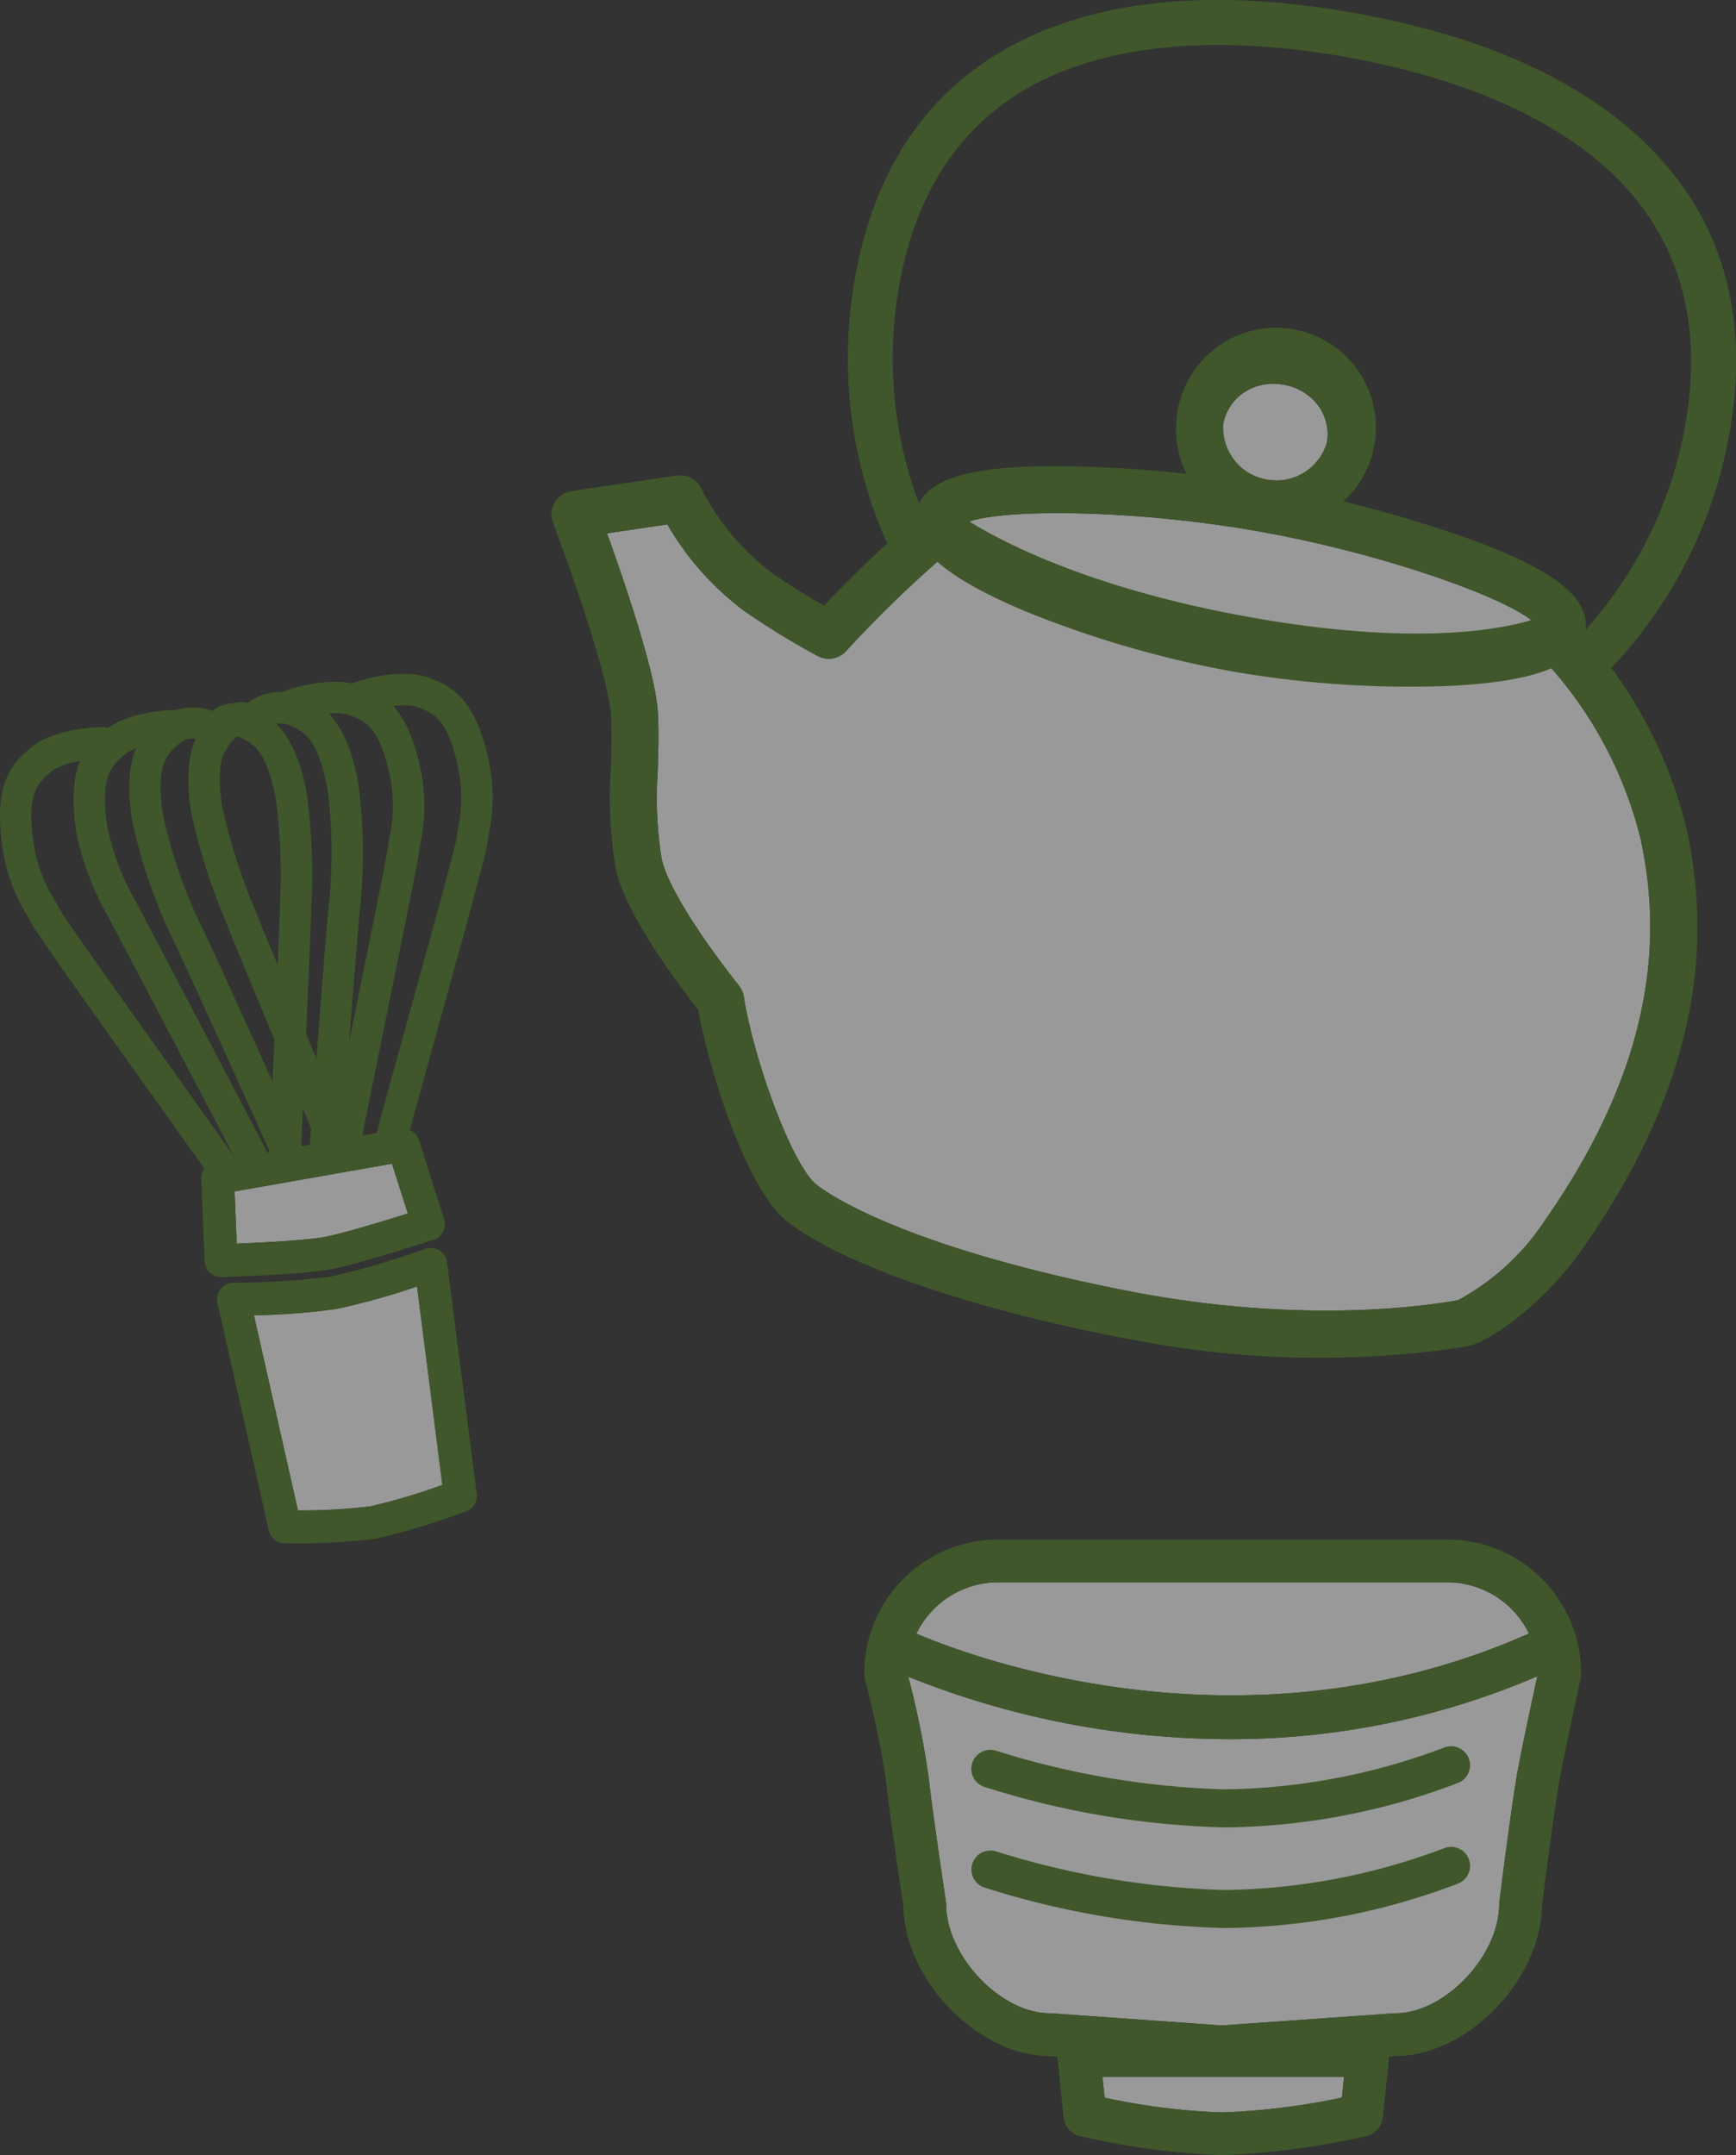
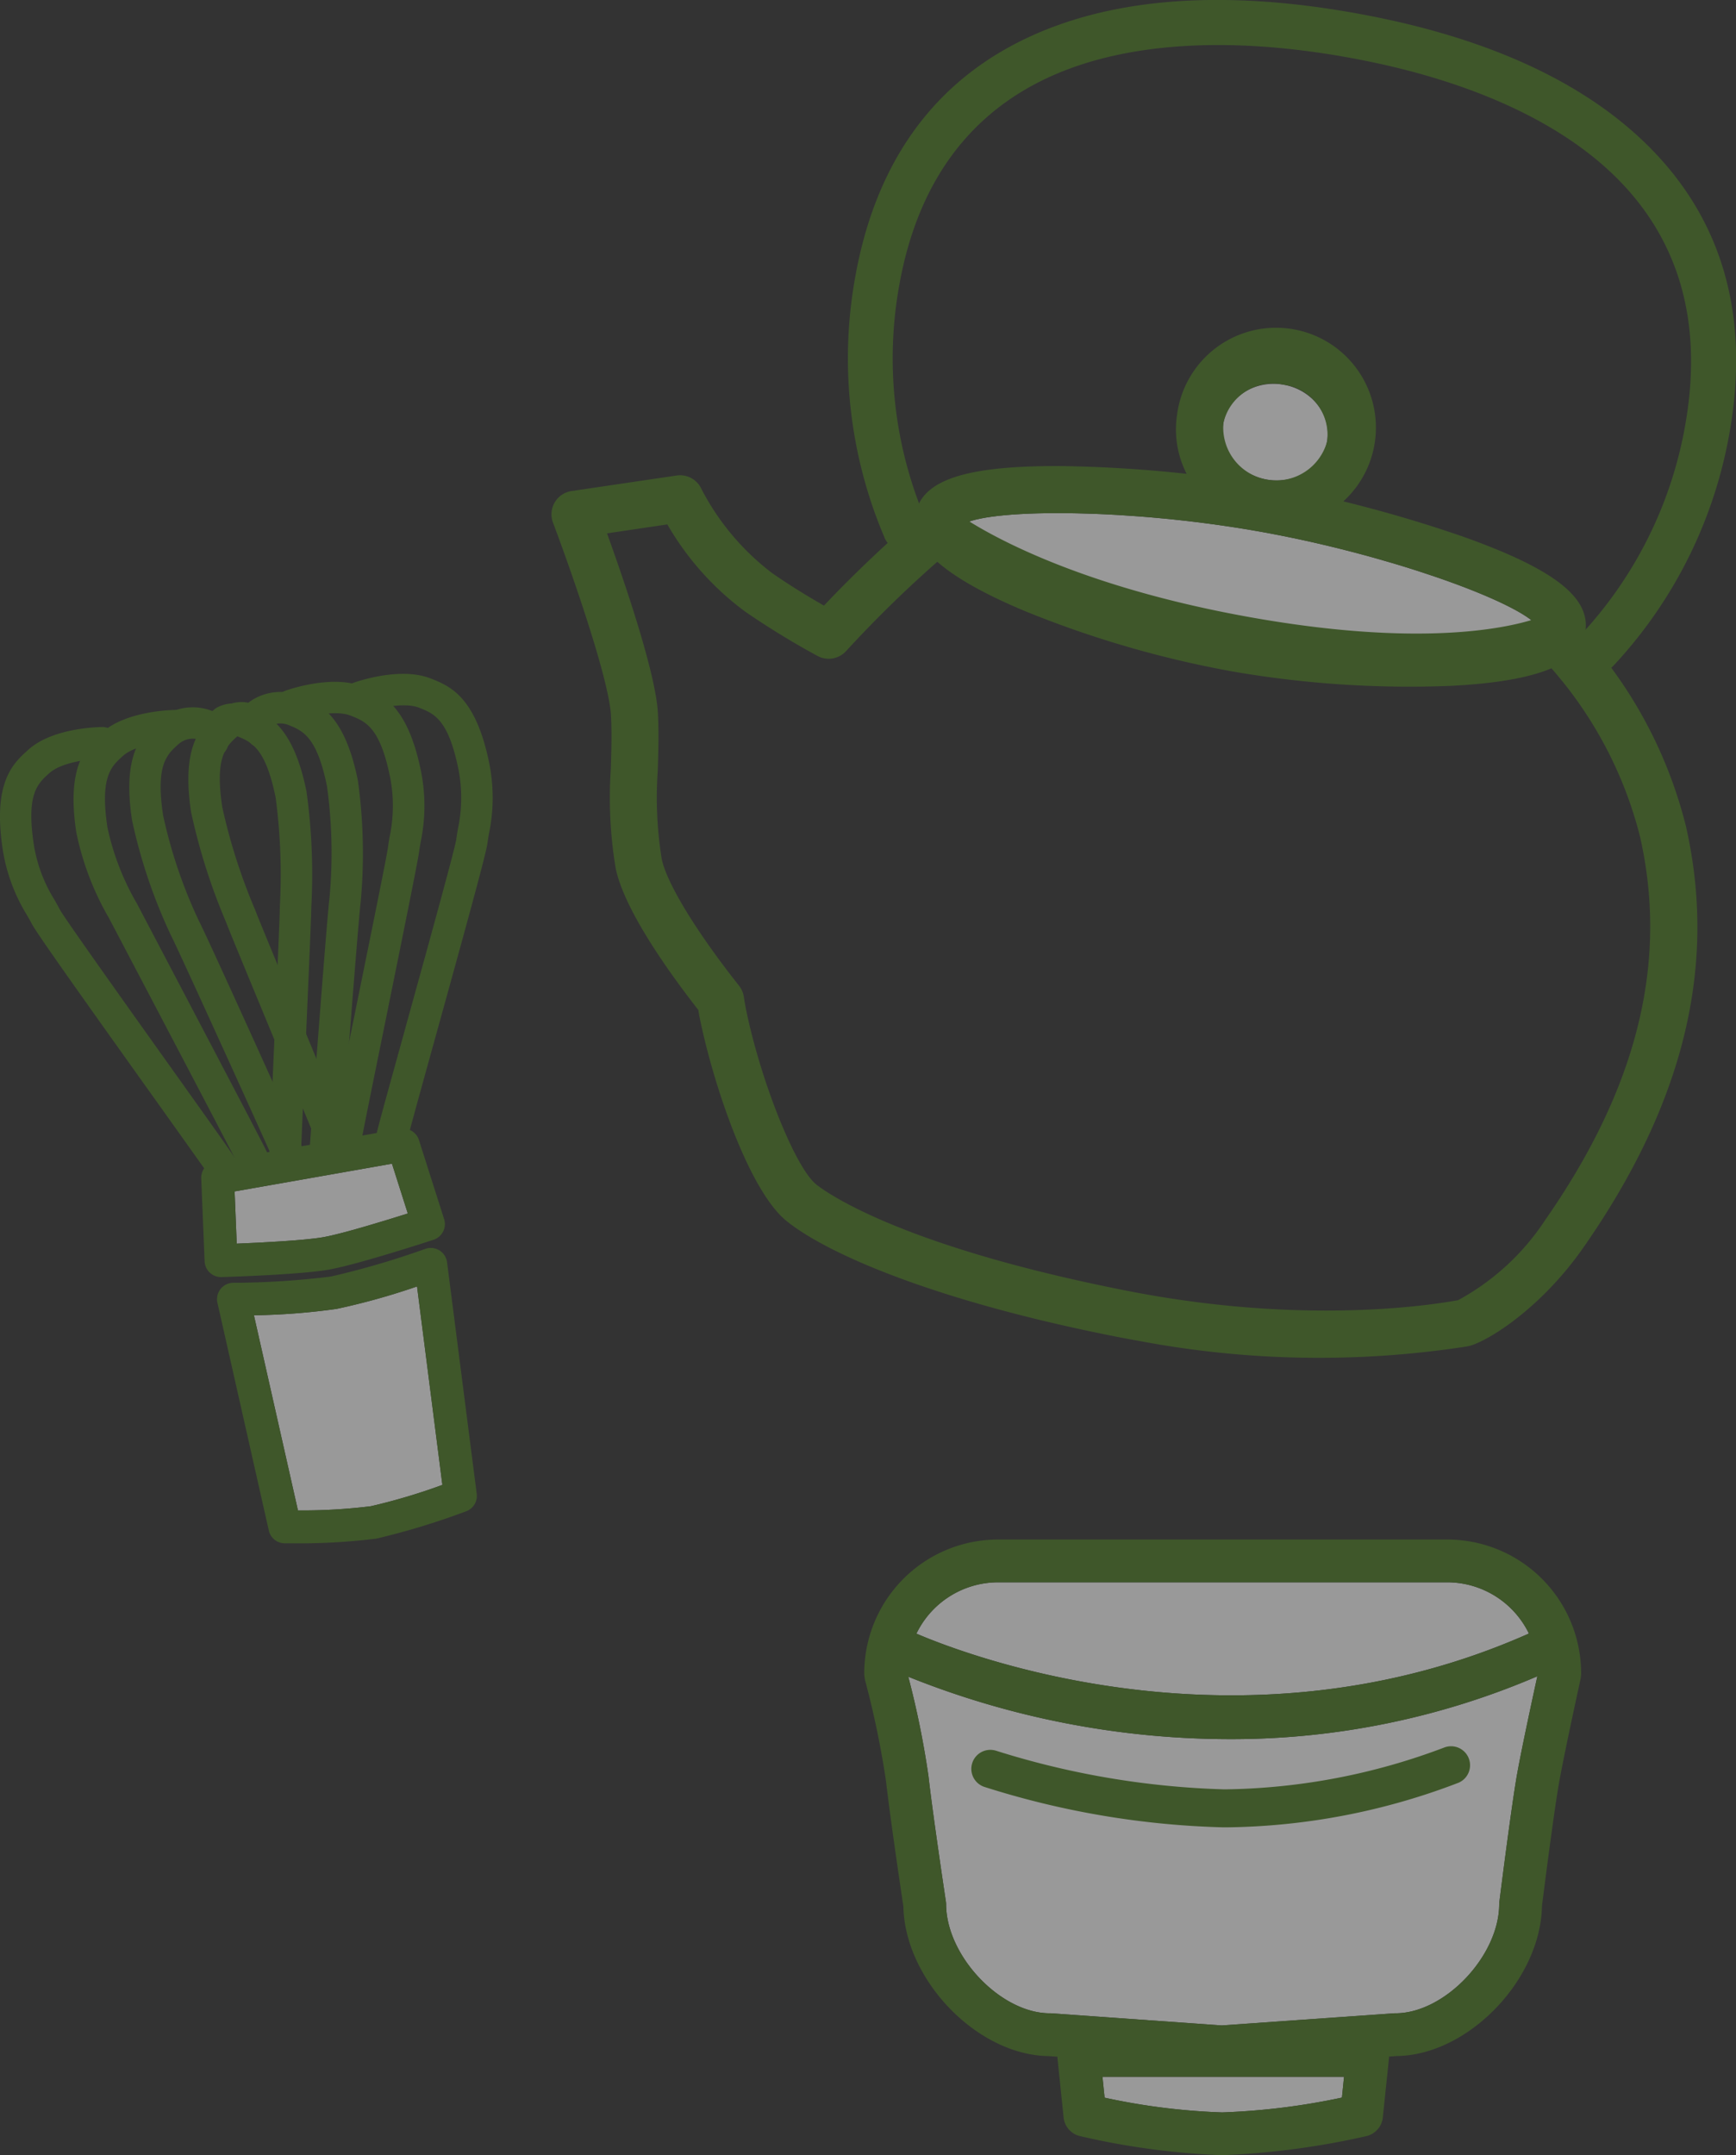
<svg xmlns="http://www.w3.org/2000/svg" viewBox="0 0 139.11 172.678">
  <rect x="0" y="0" width="139.11" height="172.678" fill="#333333" stroke="none" />
  <defs>
    <style>.cls-1{opacity:0.5;}.cls-2{fill:#fff;}.cls-3{fill:#4b7b22;}</style>
  </defs>
  <g id="レイヤー_2" data-name="レイヤー 2">
    <g id="D">
      <g class="cls-1">
        <path class="cls-2" d="M20.349,105.383l3.528,15.636a44.956,44.956,0,0,0,5.831-.335,47.76,47.76,0,0,0,5.742-1.711l-2.031-15.9a54.392,54.392,0,0,1-6.452,1.8A53,53,0,0,1,20.349,105.383Z" />
        <path class="cls-2" d="M18.8,95.46l.17,4.184c1.786-.073,5.4-.248,6.932-.518s5.05-1.355,6.776-1.9l-1.269-3.987Z" />
        <path class="cls-3" d="M30.11,122.964a54.763,54.763,0,0,1-7.3.37,1,1,0,0,1-.964-.78l-4.116-18.238A1,1,0,0,1,18.7,103.1a64.8,64.8,0,0,0,7.862-.5,66.578,66.578,0,0,0,7.62-2.229,1,1,0,0,1,1.325.815l2.371,18.546a1,1,0,0,1-.645,1.064A58.425,58.425,0,0,1,30.11,122.964Zm6.78-3.109h0Zm-13.266,1.482A46.24,46.24,0,0,0,29.763,121a49.159,49.159,0,0,0,6.034-1.81l-2.113-16.533a56.609,56.609,0,0,1-6.772,1.911,55.312,55.312,0,0,1-6.958.512Z" />
        <path class="cls-3" d="M23.376,123.653c-.322,0-.527,0-.565,0a1.312,1.312,0,0,1-1.27-1.027l-4.116-18.238A1.315,1.315,0,0,1,18.7,102.78a65.094,65.094,0,0,0,7.809-.5,66.269,66.269,0,0,0,7.569-2.216,1.316,1.316,0,0,1,1.746,1.073L38.2,119.688a1.312,1.312,0,0,1-.85,1.4,58.736,58.736,0,0,1-7.181,2.187h0A49.84,49.84,0,0,1,23.376,123.653Zm11.145-23.027a.679.679,0,0,0-.23.04,66.908,66.908,0,0,1-7.671,2.243,63.816,63.816,0,0,1-7.909.5.682.682,0,0,0-.667.832l4.116,18.238a.678.678,0,0,0,.657.532,54.355,54.355,0,0,0,7.238-.364h0a57.963,57.963,0,0,0,7.071-2.158.678.678,0,0,0,.44-.726L35.2,101.222a.681.681,0,0,0-.674-.6Zm-10.9,21.028a.317.317,0,0,1-.31-.247l-3.669-16.262a.317.317,0,0,1,.3-.387,55.065,55.065,0,0,0,6.91-.506,56.581,56.581,0,0,0,6.726-1.9.318.318,0,0,1,.416.261l2.113,16.533a.317.317,0,0,1-.208.339,48.727,48.727,0,0,1-6.086,1.824,45.7,45.7,0,0,1-6.193.345Zm-3.275-16.271,3.528,15.636a44.956,44.956,0,0,0,5.831-.335,47.76,47.76,0,0,0,5.742-1.711l-2.031-15.9a54.392,54.392,0,0,1-6.452,1.8A53,53,0,0,1,20.349,105.383Zm16.545,14.788a.32.32,0,0,1-.317-.282l0-.036a.315.315,0,0,1,.28-.314h.005a.314.314,0,0,1,.35.28.211.211,0,0,1,0,.035.317.317,0,0,1-.282.315A.217.217,0,0,1,36.894,120.171Z" />
-         <path class="cls-3" d="M26.307,101.407c-2.3.405-8.31.592-8.565.6a1,1,0,0,1-1.028-.958L16.442,94.4a1,1,0,0,1,.824-1.025l14.877-2.623a1,1,0,0,1,1.125.681l2.018,6.337a1,1,0,0,1-.64,1.252C34.4,99.107,28.606,101,26.307,101.407Zm-7.638-1.433c1.821-.071,5.665-.248,7.291-.535s5.366-1.449,7.12-2.008l-1.45-4.555L18.474,95.2Z" />
+         <path class="cls-3" d="M26.307,101.407c-2.3.405-8.31.592-8.565.6a1,1,0,0,1-1.028-.958L16.442,94.4a1,1,0,0,1,.824-1.025l14.877-2.623a1,1,0,0,1,1.125.681l2.018,6.337a1,1,0,0,1-.64,1.252C34.4,99.107,28.606,101,26.307,101.407Zm-7.638-1.433c1.821-.071,5.665-.248,7.291-.535s5.366-1.449,7.12-2.008l-1.45-4.555L18.474,95.2" />
        <path class="cls-3" d="M17.714,102.324a1.32,1.32,0,0,1-1.317-1.263l-.272-6.644a1.32,1.32,0,0,1,1.086-1.35l14.877-2.623a1.32,1.32,0,0,1,1.483.9l2.017,6.336a1.32,1.32,0,0,1-.843,1.651c-.247.081-6.066,1.982-8.383,2.391h0c-2.251.4-7.964.584-8.608.6Zm14.6-11.266a.682.682,0,0,0-.118.011L17.321,93.692a.683.683,0,0,0-.562.7l.271,6.644a.693.693,0,0,0,.7.654c.641-.02,6.312-.206,8.519-.595h0c2.273-.4,8.05-2.289,8.295-2.369a.685.685,0,0,0,.437-.855l-2.018-6.337A.685.685,0,0,0,32.316,91.058Zm-13.647,9.233a.318.318,0,0,1-.317-.3l-.2-4.778a.316.316,0,0,1,.262-.325l13.156-2.32a.317.317,0,0,1,.357.216l1.45,4.555a.317.317,0,0,1-.206.4c-1.98.631-5.544,1.733-7.161,2.018s-5.285.46-7.334.539ZM18.8,95.46l.17,4.184c1.786-.073,5.4-.248,6.932-.518s5.05-1.355,6.776-1.9l-1.269-3.987Z" />
        <path class="cls-3" d="M17.7,94.56s-.173-.512-.307-.877c-.136-.23-2.485-3.524-4.97-7.01-4.95-6.941-8.765-12.306-9.136-13.018-.117-.226-.251-.462-.394-.712a13.4,13.4,0,0,1-1.865-5.027c-.749-4.975.676-6.242,1.822-7.26,1.725-1.534,5.221-1.584,5.37-1.585a.442.442,0,0,1,.446.438.437.437,0,0,1-.438.448c-.032,0-3.313.05-4.79,1.362C2.4,62.24,1.222,63.284,1.9,67.784a12.578,12.578,0,0,0,1.76,4.721c.147.26.285.505.408.74.373.714,5.4,7.765,9.072,12.913,4.578,6.421,5.022,7.061,5.08,7.22.138.374.315.9.315.9Z" />
        <path class="cls-3" d="M17.7,94.877a.316.316,0,0,1-.3-.218c-.008-.024-.175-.515-.3-.867-.1-.161-2.475-3.49-4.77-6.71l-.16-.225C7.2,79.909,3.382,74.535,3,73.8c-.115-.223-.247-.455-.388-.7a13.678,13.678,0,0,1-1.9-5.137c-.776-5.146.721-6.476,1.924-7.544,1.776-1.58,5.194-1.661,5.578-1.666h.007a.76.76,0,0,1,.759.754.772.772,0,0,1-.223.549.718.718,0,0,1-.534.219c-.028,0-3.207.064-4.578,1.281-.976.868-2.081,1.852-1.429,6.181a12.3,12.3,0,0,0,1.72,4.608c.151.267.291.515.415.754.364.7,5.591,8.025,9.049,12.875,4.88,6.844,5.048,7.1,5.12,7.3.139.376.317.905.317.905a.317.317,0,0,1-.2.4l-.839.285A.314.314,0,0,1,17.7,94.877ZM8.218,59.388h0c-.143,0-3.531.054-5.163,1.505-1.088.967-2.442,2.17-1.718,6.976a13.119,13.119,0,0,0,1.824,4.913c.147.258.284.5.4.727.363.695,4.342,6.29,9.114,12.98l.16.225c2.914,4.088,4.693,6.587,4.824,6.807.081.214.166.452.231.638l.239-.082c-.061-.177-.139-.4-.209-.589-.067-.157-.962-1.426-5.04-7.146-3.676-5.154-8.71-12.215-9.095-12.95-.122-.233-.257-.474-.4-.73a12.847,12.847,0,0,1-1.8-4.831c-.7-4.669.538-5.773,1.634-6.748,1.58-1.4,4.968-1.443,5-1.443.022-.015.061-.01.083-.032a.139.139,0,0,0,.038-.1A.14.14,0,0,0,8.218,59.388Z" />
        <path class="cls-3" d="M17.782,95.052a.5.5,0,0,1-.562-.338c-.015-.044-.161-.474-.283-.81-.278-.421-2.554-3.613-4.757-6.7l-.169-.237c-5.931-8.317-8.817-12.4-9.172-13.078-.115-.221-.245-.45-.385-.694a13.848,13.848,0,0,1-1.925-5.2c-.79-5.244.813-6.668,1.984-7.708,1.829-1.626,5.307-1.707,5.7-1.711a.944.944,0,0,1,.951.933.959.959,0,0,1-.278.681.926.926,0,0,1-.664.272c-.857.01-3.349.254-4.455,1.235-.987.879-2.008,1.786-1.37,6.018a12.164,12.164,0,0,0,1.7,4.545c.153.269.294.519.419.759.359.686,5.58,8.008,9.036,12.854,5.048,7.08,5.062,7.119,5.142,7.337.14.379.319.911.319.911a.5.5,0,0,1-.313.632l-.839.285A.383.383,0,0,1,17.782,95.052Zm.405-.578h0ZM8.219,59.457h0Z" />
        <path class="cls-3" d="M17.7,95.377a.815.815,0,0,1-.777-.566c-.014-.04-.158-.466-.279-.8-.236-.342-2.449-3.446-4.588-6.448l-.3-.417c-6.063-8.5-8.83-12.414-9.2-13.116-.108-.21-.231-.426-.362-.655a14.165,14.165,0,0,1-1.979-5.34c-.817-5.414.862-6.9,2.087-7.992,1.922-1.709,5.5-1.788,5.905-1.791a1.262,1.262,0,0,1,.9,2.156,1.241,1.241,0,0,1-.884.364H8.217c-.769.01-3.214.242-4.242,1.155-.966.86-1.88,1.671-1.267,5.734A11.865,11.865,0,0,0,4.367,72.1c.155.273.3.527.425.77.349.668,5.773,8.273,9.013,12.817,5.072,7.113,5.082,7.142,5.182,7.411.141.383.321.92.321.92a.817.817,0,0,1-.511,1.034l-.839.285c-.014,0-.1.027-.116.03h0A.842.842,0,0,1,17.7,95.377Zm.087-.325-.025-.32.184-.062a.323.323,0,0,1-.061-.128.334.334,0,0,1-.008-.07.315.315,0,0,1,.247-.308h0a.318.318,0,0,1,.379.241.323.323,0,0,1,.007.069v0l.084-.028a.182.182,0,0,0,.114-.231s-.177-.527-.315-.9c-.066-.177-.265-.477-5.1-7.263C8.71,79.631,4.572,73.814,4.23,73.161c-.124-.237-.263-.484-.414-.749a12.422,12.422,0,0,1-1.735-4.655c-.664-4.4.422-5.368,1.472-6.3,1.421-1.261,4.63-1.315,4.662-1.316h0a.619.619,0,0,0,.442-.178.645.645,0,0,0,.184-.455.626.626,0,0,0-.626-.617H8.213c-.151,0-3.709.048-5.489,1.63-1.117.992-2.646,2.35-1.881,7.424A13.563,13.563,0,0,0,2.73,73.034c.152.266.279.489.391.706.343.659,3.35,4.908,9.148,13.039l.3.418C14.71,90.2,16.926,93.312,17.2,93.73c.156.405.3.838.319.883a.185.185,0,0,0,.082.105.179.179,0,0,0,.124.022l.055.312-.06-.311Z" />
        <path class="cls-3" d="M20.1,93.8s-.174-.512-.307-.878c-.186-.424-5.778-11.071-8.467-16.188-.865-1.646-1.486-2.829-1.638-3.121L9.47,73.2a22.081,22.081,0,0,1-2.547-6.653c-.75-4.977.675-6.243,1.821-7.261,1.726-1.533,5.222-1.584,5.371-1.585a.444.444,0,1,1,.007.887c-.032,0-3.312.048-4.791,1.361C8.3,60.866,7.122,61.91,7.8,66.411a21.388,21.388,0,0,0,2.452,6.369l.225.426c.152.291.772,1.472,1.637,3.119,6.21,11.821,8.438,16.085,8.515,16.294.136.374.314.9.314.9Z" />
        <path class="cls-3" d="M20.1,94.119a.316.316,0,0,1-.3-.222c-.015-.045-.178-.52-.3-.865-.12-.273-2.965-5.713-8.449-16.148L9.189,73.343a22.287,22.287,0,0,1-2.58-6.753c-.776-5.149.722-6.478,1.925-7.545,1.824-1.62,5.426-1.664,5.579-1.665a.777.777,0,0,1,.538.218.763.763,0,0,1,.006,1.082.745.745,0,0,1-.533.221h0c-.026,0-3.209.066-4.579,1.282-.975.867-2.08,1.85-1.428,6.18a21.117,21.117,0,0,0,2.413,6.259l.23.436L11.984,75.4l.411.782c7.118,13.551,8.458,16.132,8.531,16.333.138.377.317.905.317.905a.317.317,0,0,1-.2.4l-.84.285A.3.3,0,0,1,20.1,94.119Zm.318-.317h0Zm-6.3-35.788h0c-.036,0-3.516.042-5.163,1.5-1.088.966-2.443,2.168-1.718,6.976A21.784,21.784,0,0,0,9.75,73.047l1.86,3.542c5.568,10.6,8.34,15.9,8.476,16.207.1.269.167.463.216.6l.237-.08c-.061-.178-.14-.4-.208-.591-.125-.3-3.344-6.446-8.5-16.256l-.411-.781c-.648-1.234-1.1-2.095-1.226-2.339l-.225-.424a21.665,21.665,0,0,1-2.484-6.471c-.7-4.669.538-5.774,1.633-6.749,1.544-1.37,4.856-1.439,5-1.442h0a.117.117,0,0,0,.09-.034.122.122,0,0,0,.037-.093A.141.141,0,0,0,14.119,58.014Z" />
        <path class="cls-3" d="M20.19,94.294a.5.5,0,0,1-.341-.062.5.5,0,0,1-.22-.274c-.014-.04-.177-.517-.3-.863-.085-.189-1.63-3.169-8.439-16.126-.866-1.647-1.487-2.83-1.639-3.122l-.22-.418a22.472,22.472,0,0,1-2.6-6.812c-.791-5.246.813-6.669,1.984-7.708,1.877-1.669,5.543-1.711,5.7-1.711a.942.942,0,0,1,.949.933.944.944,0,0,1-.275.677.922.922,0,0,1-.666.275c-.119,0-3.152.078-4.457,1.236-.986.877-2.006,1.784-1.369,6.017a20.932,20.932,0,0,0,2.393,6.2l.232.439c.131.251.6,1.151,1.279,2.437l.358.683C19.721,89.732,21.02,92.234,21.1,92.447c.138.38.318.909.318.909a.5.5,0,0,1-.313.634l-.839.285A.617.617,0,0,1,20.19,94.294Zm.4-.579h0Z" />
        <path class="cls-3" d="M20.1,94.619a.816.816,0,0,1-.777-.562c-.012-.038-.174-.511-.3-.854-.04-.087-.794-1.571-8.422-16.087-.866-1.647-1.486-2.83-1.64-3.122l-.219-.418a22.712,22.712,0,0,1-2.632-6.912c-.816-5.416.862-6.906,2.087-7.993,1.977-1.757,5.749-1.79,5.909-1.791a1.308,1.308,0,0,1,.888.359,1.249,1.249,0,0,1,.379.889,1.265,1.265,0,0,1-.367.9,1.241,1.241,0,0,1-.887.368h-.006c-1.121.03-3.288.307-4.245,1.156S8,62.227,8.608,66.289a20.667,20.667,0,0,0,2.359,6.1l1.87,3.559C20.705,90.923,21.319,92.13,21.4,92.338c.139.383.32.915.32.915a.818.818,0,0,1-.51,1.037l-.84.285c-.014,0-.1.028-.116.031h0A.984.984,0,0,1,20.1,94.619Zm.086-.325-.024-.321.183-.062a.3.3,0,0,1-.061-.128.325.325,0,0,1-.008-.069.315.315,0,0,1,.246-.308h0a.316.316,0,0,1,.378.24.271.271,0,0,1,.008.069v0L21,93.689a.178.178,0,0,0,.105-.091.184.184,0,0,0,.009-.14s-.179-.526-.316-.9c-.1-.252-2.248-4.369-8.524-16.316l-1.868-3.558a21.155,21.155,0,0,1-2.426-6.3c-.663-4.4.47-5.411,1.47-6.3,1.347-1.2,4.323-1.307,4.658-1.316h0a.623.623,0,0,0,.45-.181.633.633,0,0,0,.182-.451.624.624,0,0,0-.188-.441.567.567,0,0,0-.44-.178c-.04,0-3.693.031-5.492,1.63-1.117.992-2.646,2.349-1.881,7.425a22.178,22.178,0,0,0,2.564,6.709l.222.42c.152.293.773,1.476,1.639,3.122,7.427,14.135,8.381,16,8.447,16.143.137.371.3.854.315.894a.19.19,0,0,0,.081.1.173.173,0,0,0,.123.021l.056.313-.06-.312Z" />
        <path class="cls-3" d="M22.923,93.4s-.173-.513-.307-.877c-.238-.6-7.549-16.716-8.162-17.891a41.407,41.407,0,0,1-3.066-9.04c-.75-4.975.675-6.242,1.821-7.26a3.429,3.429,0,0,1,4.014-.339.443.443,0,0,1-.462.756h0a2.56,2.56,0,0,0-2.964.246c-1.036.921-2.211,1.965-1.532,6.465a40.163,40.163,0,0,0,2.975,8.763c.744,1.427,8.18,17.919,8.208,17.995.137.374.314.9.314.9Z" />
        <path class="cls-3" d="M22.923,93.712a.322.322,0,0,1-.184-.059.317.317,0,0,1-.118-.164c-.016-.046-.177-.519-.3-.862-.238-.6-7.54-16.694-8.145-17.853a41.875,41.875,0,0,1-3.1-9.14C10.3,60.489,11.8,59.159,13,58.091a3.751,3.751,0,0,1,4.39-.373.76.76,0,1,1-.795,1.3,2.227,2.227,0,0,0-2.586.213c-.977.868-2.083,1.851-1.429,6.181a39.7,39.7,0,0,0,2.943,8.664c.745,1.429,8.2,17.955,8.224,18.031.138.377.317.905.317.905a.318.318,0,0,1-.2.4l-.839.285A.321.321,0,0,1,22.923,93.712Zm.318-.317h0ZM15.389,57.809a2.9,2.9,0,0,0-1.969.756c-1.088.967-2.443,2.169-1.718,6.975a40.851,40.851,0,0,0,3.034,8.941c.607,1.163,7.933,17.307,8.175,17.92.1.261.164.451.212.591l.236-.08c-.061-.177-.14-.4-.209-.591-.047-.111-7.421-16.48-8.191-17.956A40.662,40.662,0,0,1,11.951,65.5c-.7-4.671.539-5.775,1.635-6.75a2.87,2.87,0,0,1,3.335-.283.126.126,0,1,0,.135-.212A3.326,3.326,0,0,0,15.389,57.809Z" />
        <path class="cls-3" d="M23.01,93.887a.5.5,0,0,1-.562-.339c-.015-.045-.176-.517-.3-.858-.236-.6-7.531-16.672-8.136-17.832a42.054,42.054,0,0,1-3.117-9.2c-.791-5.242.812-6.667,1.983-7.707a3.937,3.937,0,0,1,4.608-.391.942.942,0,0,1-.986,1.606,2.039,2.039,0,0,0-2.369.194c-.989.878-2.01,1.785-1.371,6.018a39.5,39.5,0,0,0,2.924,8.606c.743,1.425,8.206,17.977,8.234,18.053.139.38.318.909.318.909a.5.5,0,0,1-.312.634l-.839.285A.617.617,0,0,1,23.01,93.887Zm.4-.579h0Zm-6.4-35h0Z" />
        <path class="cls-3" d="M22.924,94.211a.816.816,0,0,1-.778-.565c-.015-.044-.173-.51-.3-.846-.236-.6-7.513-16.633-8.119-17.8a42.468,42.468,0,0,1-3.149-9.3c-.818-5.413.86-6.9,2.085-7.991a4.259,4.259,0,0,1,4.985-.425,1.26,1.26,0,0,1-1.318,2.148,1.709,1.709,0,0,0-1.992.16c-.968.859-1.881,1.671-1.268,5.733a39.036,39.036,0,0,0,2.892,8.508c.749,1.436,8.222,18.015,8.25,18.091.14.382.321.916.321.916a.816.816,0,0,1-.511,1.035l-.839.285c-.015,0-.1.027-.12.031h0A.86.86,0,0,1,22.924,94.211Zm.033-.637.053.313-.03-.319.189-.064a.314.314,0,0,1-.067-.161l0-.037a.314.314,0,0,1,.28-.313h.005a.315.315,0,0,1,.35.28.217.217,0,0,1,0,.036v0l.084-.029a.181.181,0,0,0,.1-.091.189.189,0,0,0,.009-.14s-.179-.525-.316-.9c-.047-.111-7.486-16.612-8.217-18.015a39.888,39.888,0,0,1-2.957-8.706c-.665-4.4.422-5.368,1.474-6.3a2.348,2.348,0,0,1,2.742-.229.626.626,0,1,0,.657-1.065,3.617,3.617,0,0,0-4.23.359c-1.117.992-2.645,2.35-1.88,7.423a41.636,41.636,0,0,0,3.085,9.1c.607,1.165,7.909,17.253,8.149,17.862.129.353.292.83.307.876a.184.184,0,0,0,.082.1.174.174,0,0,0,.123.022Z" />
        <path class="cls-3" d="M26.683,92.648s-.173-.514-.308-.878c-.059-.159-1.313-3.188-2.642-6.395-1.953-4.717-4.385-10.587-4.687-11.362l-.187-.476a47.889,47.889,0,0,1-2.738-8.611c-.749-4.976.675-6.242,1.822-7.261a1.991,1.991,0,0,1,1.71-.577A2.908,2.908,0,0,1,21.4,58.525a.443.443,0,0,1-.783.415,2,2,0,0,0-1.123-.98,1.141,1.141,0,0,0-.96.369c-1.036.92-2.212,1.964-1.533,6.465a46.988,46.988,0,0,0,2.686,8.418l.187.48c.3.765,2.728,6.631,4.68,11.344,1.662,4.012,2.6,6.289,2.656,6.429.137.374.314.9.314.9Z" />
        <path class="cls-3" d="M26.683,92.965a.317.317,0,0,1-.3-.224c-.017-.051-.177-.521-.3-.861-.066-.178-1.867-4.527-2.636-6.384l-.187-.449c-1.973-4.765-4.21-10.165-4.5-10.918l-.187-.476a48.037,48.037,0,0,1-2.757-8.68c-.774-5.147.723-6.477,1.926-7.545a2.292,2.292,0,0,1,1.976-.652,3.173,3.173,0,0,1,1.97,1.6.76.76,0,0,1-1.344.712c-.127-.238-.514-.749-.9-.818a.858.858,0,0,0-.693.294c-.978.868-2.084,1.851-1.43,6.18a46.75,46.75,0,0,0,2.668,8.35l.187.481c.307.787,2.937,7.136,4.677,11.337,1.851,4.468,2.609,6.3,2.661,6.443.138.376.317.9.317.9a.317.317,0,0,1-.2.4l-.839.285A.321.321,0,0,1,26.683,92.965ZM27,92.648h0Zm-7.66-35.271a1.791,1.791,0,0,0-1.187.525c-1.088.967-2.443,2.17-1.719,6.976a47.613,47.613,0,0,0,2.717,8.538l.19.482c.291.747,2.624,6.38,4.5,10.906l.186.449c1.829,4.416,2.595,6.272,2.646,6.407.1.257.162.446.21.585l.236-.08c-.061-.177-.14-.4-.209-.591-.052-.142-1.2-2.911-2.651-6.418-1.741-4.2-4.373-10.555-4.683-11.349l-.186-.479a47.143,47.143,0,0,1-2.7-8.487c-.706-4.669.537-5.774,1.634-6.748a1.443,1.443,0,0,1,1.228-.446A2.287,2.287,0,0,1,20.9,58.789a.125.125,0,1,0,.222-.115A2.621,2.621,0,0,0,19.6,57.4,1.474,1.474,0,0,0,19.341,57.377Z" />
        <path class="cls-3" d="M26.77,93.14a.5.5,0,0,1-.341-.062.5.5,0,0,1-.221-.277c-.015-.044-.176-.517-.3-.858-.074-.195-1.935-4.687-2.635-6.377l-.379-.916c-1.888-4.559-4.028-9.726-4.312-10.455l-.187-.475A48.258,48.258,0,0,1,15.627,65c-.789-5.245.814-6.669,1.985-7.709a2.465,2.465,0,0,1,2.129-.7,3.352,3.352,0,0,1,2.1,1.7.942.942,0,0,1-1.665.883c-.142-.266-.5-.676-.771-.725-.052-.01-.215-.038-.541.251-.988.878-2.009,1.786-1.37,6.017A46.732,46.732,0,0,0,20.15,73.03l.188.48c.309.793,3.043,7.392,4.676,11.334,1.811,4.372,2.61,6.3,2.663,6.449.139.379.318.909.318.909a.5.5,0,0,1-.312.633l-.839.286A.617.617,0,0,1,26.77,93.14Zm.405-.579h0Z" />
        <path class="cls-3" d="M26.684,93.465a.818.818,0,0,1-.778-.567c-.013-.039-.172-.508-.3-.845-.065-.172-1.661-4.026-2.429-5.879l-.58-1.4c-1.793-4.329-4.025-9.717-4.315-10.462l-.186-.474a48.547,48.547,0,0,1-2.786-8.787c-.815-5.415.863-6.905,2.087-7.993a2.776,2.776,0,0,1,2.4-.771,3.678,3.678,0,0,1,2.323,1.862A1.26,1.26,0,0,1,19.9,59.327a1.365,1.365,0,0,0-.547-.564h0s-.091.014-.274.177c-.967.859-1.88,1.67-1.268,5.733a46.579,46.579,0,0,0,2.639,8.241l.188.481c.293.75,2.78,6.754,4.425,10.727l.249.6c1.893,4.571,2.613,6.311,2.668,6.462.14.382.32.915.32.915a.818.818,0,0,1-.51,1.036l-.839.285c-.014,0-.1.028-.116.03h0A.84.84,0,0,1,26.684,93.465Zm.086-.325-.024-.321.183-.062a.3.3,0,0,1-.061-.128.274.274,0,0,1-.008-.07.314.314,0,0,1,.246-.307h0a.317.317,0,0,1,.378.24.271.271,0,0,1,.008.069v0l.084-.029A.183.183,0,0,0,27.7,92.3s-.179-.526-.316-.9c-.053-.145-1-2.423-2.658-6.437l-.249-.6c-1.647-3.976-4.134-9.983-4.43-10.74l-.188-.48a47.017,47.017,0,0,1-2.675-8.378c-.664-4.4.423-5.368,1.474-6.3a.968.968,0,0,1,.811-.325,1.8,1.8,0,0,1,.991.887.625.625,0,0,0,1.105-.586,3.088,3.088,0,0,0-1.875-1.533,2.17,2.17,0,0,0-1.863.62c-1.116.993-2.645,2.351-1.881,7.425A47.892,47.892,0,0,0,18.688,73.6l.188.48c.287.738,2.518,6.123,4.31,10.45l.58,1.4C25,88.9,26.143,91.67,26.2,91.831c.128.347.291.824.306.869a.183.183,0,0,0,.083.105.171.171,0,0,0,.123.022l.055.313-.06-.312Z" />
        <path class="cls-3" d="M31.857,92.063l-.885.019s-.013-.552-.011-.951c0-.169.2-.922,2.3-8.522,1.688-6.093,4-14.438,4.107-15.237.035-.262.082-.54.132-.835a12.612,12.612,0,0,0,.038-5.038c-.9-4.461-2.363-5.039-3.652-5.551-1.835-.729-4.937.348-4.967.359a.443.443,0,1,1-.295-.836c.14-.049,3.442-1.2,5.589-.347,1.425.564,3.2,1.268,4.194,6.2a13.376,13.376,0,0,1-.034,5.362c-.047.284-.093.551-.127.8-.1.8-1.854,7.143-4.131,15.358-1.144,4.127-2.223,8.024-2.276,8.338C31.845,91.523,31.857,92.063,31.857,92.063Z" />
        <path class="cls-3" d="M30.972,92.4a.319.319,0,0,1-.318-.311s-.012-.557-.01-.959c0-.208.07-.5,2.316-8.6l.025-.09c1.581-5.707,3.971-14.331,4.073-15.1.036-.267.083-.548.134-.847a12.322,12.322,0,0,0,.04-4.922c-.868-4.291-2.243-4.837-3.456-5.318-1.362-.542-3.7,0-4.748.363a.743.743,0,0,1-.57-.026.762.762,0,0,1,.065-1.409c.362-.128,3.6-1.221,5.811-.342,1.5.591,3.357,1.328,4.389,6.43a13.649,13.649,0,0,1-.032,5.478c-.054.32-.094.563-.126.793-.107.817-1.783,6.9-4.139,15.4-.936,3.374-2.217,7.994-2.269,8.305.006.284.018.82.018.82a.318.318,0,0,1-.311.325l-.886.019Zm1.362-37.019a4.58,4.58,0,0,1,1.674.273c1.365.541,2.91,1.154,3.846,5.782a12.882,12.882,0,0,1-.035,5.148c-.051.3-.1.571-.131.83-.1.755-1.912,7.327-4.092,15.191l-.025.089c-1.876,6.767-2.283,8.266-2.293,8.44,0,.2,0,.437.005.624l.251,0c0-.179-.007-.4-.007-.568.058-.373.984-3.724,2.287-8.423,2.2-7.921,4.021-14.541,4.122-15.315.033-.237.075-.487.119-.752a13.222,13.222,0,0,0,.045-5.309c-.963-4.765-2.647-5.431-4-5.967-2.029-.806-5.23.3-5.366.352a.127.127,0,0,0-.008.235.114.114,0,0,0,.087,0A12.317,12.317,0,0,1,32.334,55.381Z" />
        <path class="cls-3" d="M31.944,92.555a.478.478,0,0,1-.076.008l-.886.019a.5.5,0,0,1-.51-.489s-.012-.56-.011-.964c0-.228,0-.27,2.323-8.653l.025-.089c1.58-5.7,3.968-14.32,4.069-15.08.035-.269.083-.552.134-.853a12.175,12.175,0,0,0,.042-4.856c-.849-4.195-2.119-4.7-3.347-5.185-1.374-.546-3.8.079-4.617.365a.912.912,0,0,1-.709-.032.956.956,0,0,1-.493-.542.945.945,0,0,1,.574-1.2c.368-.13,3.661-1.244,5.94-.341,1.455.577,3.448,1.366,4.5,6.565a13.8,13.8,0,0,1-.03,5.545l-.011.066c-.043.253-.083.493-.113.72-.109.826-1.787,6.914-4.146,15.424-.905,3.268-2.137,7.711-2.257,8.253,0,.336.013.82.013.82a.5.5,0,0,1-.413.5ZM28.752,55.838h0Z" />
        <path class="cls-3" d="M30.971,92.9a.818.818,0,0,1-.816-.8s-.012-.565-.011-.972c0-.281,0-.31,2.335-8.736L32.5,82.3c1.483-5.347,3.962-14.294,4.061-15.038.036-.272.084-.559.136-.864a11.9,11.9,0,0,0,.044-4.74c-.814-4.026-1.95-4.477-3.153-4.954-1.271-.5-3.66.114-4.4.37a1.231,1.231,0,0,1-.948-.043,1.261,1.261,0,0,1,.109-2.333c.38-.134,3.777-1.282,6.163-.337,1.522.6,3.607,1.43,4.693,6.8a14.056,14.056,0,0,1-.029,5.661c-.053.321-.092.554-.122.775-.112.847-1.792,6.945-4.154,15.467l-.068.246c-.874,3.153-2.07,7.47-2.185,7.99.009.263.02.744.02.745a.822.822,0,0,1-.226.583.811.811,0,0,1-.448.239h0l-.123.012-.885.019Zm.89-.654.083.31-.055-.312a.184.184,0,0,0,.151-.184s-.012-.488-.013-.825c.126-.607,1.276-4.758,2.2-8.093L34.3,82.9c2.278-8.223,4.03-14.576,4.136-15.382.031-.228.07-.468.113-.72a13.661,13.661,0,0,0,.045-5.506c-1.017-5.03-2.918-5.783-4.305-6.333-2.174-.863-5.361.219-5.717.345a.629.629,0,0,0-.381.8.639.639,0,0,0,.327.36.6.6,0,0,0,.464.022c.038-.013,3.088-1.062,4.846-.363,1.307.518,2.658,1.054,3.541,5.417a12.428,12.428,0,0,1-.041,4.972c-.049.3-.1.577-.132.842-.1.726-2.067,7.869-4.078,15.122l-.023.089c-2.142,7.725-2.313,8.377-2.312,8.568,0,.4.011.957.011.959a.181.181,0,0,0,.055.127.208.208,0,0,0,.13.05Zm-3.11-36.089v-.318l-.225-.224a.32.32,0,0,1,.225-.093v.317l.223.225A.31.31,0,0,1,28.751,56.156Z" />
        <path class="cls-3" d="M28.127,92.387l-.885.019s-.012-.552-.012-.951c0-.172.336-1.857,1.991-10.013C30.428,75.492,31.8,68.749,31.9,68c.035-.262.082-.54.132-.835a12.592,12.592,0,0,0,.037-5.037c-.9-4.462-2.362-5.04-3.651-5.552-1.835-.729-4.935.348-4.968.359a.438.438,0,0,1-.564-.271.442.442,0,0,1,.27-.565c.14-.049,3.442-1.2,5.588-.347,1.426.565,3.2,1.268,4.2,6.2a13.416,13.416,0,0,1-.033,5.362c-.048.284-.093.551-.127.8-.1.775-1.416,7.243-2.685,13.5-.955,4.693-1.939,9.546-1.975,9.871C28.116,91.847,28.127,92.387,28.127,92.387Z" />
        <path class="cls-3" d="M27.242,92.724a.317.317,0,0,1-.318-.311s-.011-.557-.011-.958c0-.195.2-1.21,2-10.076l.053-.261c1.182-5.827,2.523-12.433,2.62-13.156.031-.235.072-.482.115-.743l.017-.1a12.3,12.3,0,0,0,.04-4.923c-.867-4.291-2.242-4.837-3.456-5.318-1.36-.541-3.7,0-4.747.363a.743.743,0,0,1-.57-.025.771.771,0,0,1-.4-.439.762.762,0,0,1,.464-.971c.362-.128,3.605-1.219,5.81-.342,1.5.592,3.357,1.328,4.389,6.43a13.642,13.642,0,0,1-.029,5.462c-.05.3-.094.56-.128.809-.1.766-1.313,6.737-2.6,13.06l-.093.459c-.676,3.322-1.933,9.5-1.971,9.843,0,.319.014.855.014.856a.319.319,0,0,1-.311.324l-.885.019Zm-.4-36.716a4.609,4.609,0,0,1,1.692.278c1.366.541,2.911,1.155,3.846,5.782a12.852,12.852,0,0,1-.036,5.154l-.017.1c-.042.253-.082.493-.112.722-.1.745-1.443,7.361-2.627,13.2l-.053.26c-1.478,7.28-1.971,9.739-1.985,9.959,0,.2,0,.433.006.619l.252,0c0-.181-.006-.407-.007-.587.037-.341.785-4.049,1.982-9.935l.093-.458c1.224-6.034,2.49-12.273,2.588-13.018.034-.256.08-.527.129-.814a13.139,13.139,0,0,0,.035-5.247c-.964-4.764-2.648-5.431-4-5.967-2.023-.8-5.23.3-5.365.352a.125.125,0,0,0-.077.159.133.133,0,0,0,.068.077.112.112,0,0,0,.086,0A12.032,12.032,0,0,1,26.839,56.008Z" />
        <path class="cls-3" d="M28.215,92.879a.49.49,0,0,1-.077.008l-.886.019a.5.5,0,0,1-.356-.139.5.5,0,0,1-.154-.35s-.011-.559-.011-.962c0-.207.08-.651,2-10.113l.064-.315c1.177-5.8,2.51-12.374,2.606-13.089.033-.251.078-.517.125-.8l.009-.053a12.159,12.159,0,0,0,.041-4.856c-.848-4.195-2.117-4.7-3.345-5.186-1.639-.651-4.591.356-4.621.366a.913.913,0,0,1-.706-.032.955.955,0,0,1-.493-.543.945.945,0,0,1,.575-1.2c.368-.13,3.661-1.244,5.938-.34,1.456.576,3.449,1.366,4.5,6.564a13.8,13.8,0,0,1-.029,5.533c-.049.29-.093.551-.126.8-.1.769-1.306,6.706-2.581,12.991l-.11.54c-.661,3.25-1.881,9.253-1.965,9.8,0,.352.012.853.012.854A.5.5,0,0,1,28.215,92.879ZM23.276,56.47h0Z" />
        <path class="cls-3" d="M27.242,93.223A.811.811,0,0,1,26.676,93a.823.823,0,0,1-.251-.572s-.012-.562-.012-.968c0-.235,0-.29,2.008-10.176l.11-.545C29.686,75.041,31,68.591,31.088,67.9c.033-.254.078-.524.126-.809a12.01,12.01,0,0,0,.052-4.793c-.813-4.027-1.949-4.477-3.151-4.954-1.5-.6-4.282.331-4.4.371a1.231,1.231,0,0,1-.944-.045,1.261,1.261,0,0,1,.11-2.332c.38-.135,3.779-1.285,6.161-.337,1.523.6,3.609,1.428,4.694,6.8a14.084,14.084,0,0,1-.025,5.648c-.05.292-.094.547-.125.787-.106.791-1.366,7-2.585,13.013l-.109.54c-.611,3-1.88,9.241-1.963,9.789.005.282.014.745.014.8a.813.813,0,0,1-.673.826h0c-.016,0-.108.012-.124.012l-.885.019Zm.889-.654.084.31-.056-.312a.182.182,0,0,0,.15-.183c0-.058-.01-.526-.011-.86.088-.612,1.314-6.634,1.972-9.87l.109-.539c1.217-6,2.475-12.2,2.577-12.97.034-.248.078-.51.127-.8a13.536,13.536,0,0,0,.031-5.425c-1.017-5.03-2.917-5.783-4.3-6.332-2.167-.862-5.36.218-5.717.345a.627.627,0,0,0-.381.8.634.634,0,0,0,.328.361.6.6,0,0,0,.461.023c.329-.111,3.166-1.033,4.849-.363,1.306.518,2.657,1.053,3.539,5.417a12.448,12.448,0,0,1-.039,4.971c-.055.331-.1.593-.132.841-.1.716-1.407,7.178-2.564,12.88l-.11.545c-1.8,8.859-1.994,9.87-2,10.052,0,.4.012.954.012.954a.178.178,0,0,0,.055.126.146.146,0,0,0,.131.052ZM23.273,56.788a.317.317,0,1,1,.306-.406.3.3,0,0,1,.013.089.318.318,0,0,1-.228.3A.313.313,0,0,1,23.273,56.788Z" />
        <path class="cls-3" d="M26.546,92.756l-.886.019s-.012-.552-.012-.95c0-.081,1.349-18.122,1.56-19.717a40.235,40.235,0,0,0-.2-9.252c-.9-4.461-2.363-5.04-3.651-5.551a2.578,2.578,0,0,0-2.868.781.443.443,0,1,1-.7-.551,3.43,3.43,0,0,1,3.889-1.054c1.425.564,3.2,1.268,4.194,6.2a41.374,41.374,0,0,1,.21,9.544c-.173,1.313-1.534,18.956-1.551,19.606C26.535,92.216,26.546,92.756,26.546,92.756Z" />
        <path class="cls-3" d="M25.66,93.093a.319.319,0,0,1-.317-.311s-.012-.556-.012-.957c0-.086,1.356-18.2,1.562-19.758a39.86,39.86,0,0,0-.2-9.148c-.868-4.293-2.243-4.838-3.456-5.319a2.23,2.23,0,0,0-2.5.684.761.761,0,0,1-1.193-.945A3.75,3.75,0,0,1,23.8,56.186c1.5.592,3.356,1.329,4.387,6.431a41.816,41.816,0,0,1,.215,9.648c-.172,1.3-1.532,18.919-1.549,19.573,0,.374.012.911.012.912a.319.319,0,0,1-.311.324l-.886.019ZM22.448,56.806a2.783,2.783,0,0,1,1.025.2c1.364.542,2.909,1.155,3.845,5.784a40.838,40.838,0,0,1,.2,9.357c-.215,1.62-1.55,19.554-1.558,19.689,0,.192,0,.427.007.612l.251,0c0-.185,0-.42-.006-.615.018-.666,1.382-18.343,1.554-19.649a40.837,40.837,0,0,0-.207-9.439c-.963-4.765-2.647-5.432-4-5.967a3.107,3.107,0,0,0-3.524.956.126.126,0,1,0,.2.155A3.067,3.067,0,0,1,22.448,56.806Z" />
        <path class="cls-3" d="M26.634,93.248a.49.49,0,0,1-.077.007l-.886.019a.5.5,0,0,1-.51-.488s-.012-.559-.012-.962c0-.089,1.36-18.237,1.564-19.781a39.616,39.616,0,0,0-.2-9.088c-.848-4.2-2.118-4.7-3.345-5.186a2.063,2.063,0,0,0-2.293.628.943.943,0,0,1-1.479-1.17,3.931,3.931,0,0,1,4.466-1.21c1.455.576,3.448,1.365,4.5,6.564a42.013,42.013,0,0,1,.216,9.709c-.172,1.3-1.529,18.9-1.547,19.554,0,.366.012.9.012.9A.5.5,0,0,1,26.634,93.248Z" />
        <path class="cls-3" d="M25.661,93.592a.818.818,0,0,1-.818-.8h0s-.012-.562-.012-.968c0-.091,1.367-18.31,1.567-19.823a39.17,39.17,0,0,0-.191-8.983c-.815-4.028-1.95-4.478-3.152-4.954a1.747,1.747,0,0,0-1.931.534,1.26,1.26,0,0,1-1.973-1.568,4.252,4.252,0,0,1,4.832-1.308c1.523.6,3.607,1.429,4.693,6.8a42.385,42.385,0,0,1,.219,9.814c-.171,1.3-1.526,18.867-1.543,19.52,0,.337.01.833.011.88v.008a.812.812,0,0,1-.674.82h0c-.023,0-.1.012-.119.012l-.892.02Zm-3.2-36.281a2.234,2.234,0,0,1,.829.163c1.245.494,2.657,1.054,3.54,5.418a40.148,40.148,0,0,1,.2,9.192c-.2,1.528-1.555,19.619-1.563,19.754,0,.386.013.939.013.94a.183.183,0,0,0,.056.129.172.172,0,0,0,.13.05l.886-.019.029,0a.183.183,0,0,0,.15-.184h0c-.01-.116-.013-.355-.013-.907.018-.664,1.377-18.294,1.549-19.6a41.52,41.52,0,0,0-.212-9.6c-1.017-5.03-2.917-5.783-4.3-6.332a3.607,3.607,0,0,0-4.1,1.111.626.626,0,0,0,.983.776A2.465,2.465,0,0,1,22.46,57.311Z" />
        <path class="cls-3" d="M23.315,93.242l-.885.018s-.013-.552-.011-.95c0-.15.107-2.612.295-6.95.224-5.1.5-11.44.519-12.261l.012-.514a47.271,47.271,0,0,0-.355-8.83c-.9-4.462-2.363-5.04-3.652-5.551a1.143,1.143,0,0,0-1.031-.016,2.055,2.055,0,0,0-.717,1.3.443.443,0,1,1-.877-.12,2.9,2.9,0,0,1,1.148-1.947,1.99,1.99,0,0,1,1.8-.043c1.427.565,3.2,1.268,4.2,6.2a47.853,47.853,0,0,1,.373,9.029l-.013.511c-.019.831-.3,7.179-.519,12.279-.151,3.469-.293,6.744-.294,6.914C23.3,92.7,23.315,93.242,23.315,93.242Z" />
        <path class="cls-3" d="M22.43,93.578a.317.317,0,0,1-.317-.31s-.013-.557-.012-.959c0-.139.074-1.851.257-6.053l.039-.91c.2-4.543.5-11.407.519-12.254l.012-.515a47.043,47.043,0,0,0-.349-8.759c-.868-4.293-2.244-4.838-3.458-5.318-.485-.194-.689-.076-.755-.038a1.729,1.729,0,0,0-.563,1.076.76.76,0,0,1-1.505-.213,3.2,3.2,0,0,1,1.3-2.177,2.3,2.3,0,0,1,2.08-.064c1.5.592,3.358,1.33,4.388,6.432a48.041,48.041,0,0,1,.38,9.1l-.013.511c-.018.782-.26,6.367-.519,12.285-.144,3.312-.293,6.736-.294,6.9,0,.385.01.92.01.921a.319.319,0,0,1-.311.324l-.885.019ZM18.646,57.756a1.922,1.922,0,0,1,.709.154c1.364.539,2.91,1.152,3.846,5.782a47.4,47.4,0,0,1,.362,8.882l-.012.533c-.018.787-.267,6.491-.52,12.266l-.039.91c-.16,3.675-.256,5.894-.256,6.027,0,.2,0,.439,0,.626l.252-.005c0-.186,0-.422,0-.62,0-.166.118-2.85.3-6.927.174-3.98.5-11.388.518-12.272l.013-.512a47.449,47.449,0,0,0-.367-8.958c-.962-4.765-2.646-5.432-4-5.968a1.688,1.688,0,0,0-1.526.022,2.59,2.59,0,0,0-.994,1.714.125.125,0,0,0,.106.144.129.129,0,0,0,.142-.107,2.292,2.292,0,0,1,.872-1.533A1.173,1.173,0,0,1,18.646,57.756Z" />
        <path class="cls-3" d="M23.4,93.733a.49.49,0,0,1-.077.008l-.885.019a.5.5,0,0,1-.51-.488s-.014-.56-.012-.964c0-.134.066-1.664.229-5.421l.067-1.549c.187-4.262.5-11.395.518-12.25l.013-.516a46.847,46.847,0,0,0-.346-8.718c-.848-4.2-2.118-4.7-3.346-5.186-.4-.16-.549-.076-.6-.048a1.557,1.557,0,0,0-.473.943.942.942,0,0,1-1.866-.265,3.378,3.378,0,0,1,1.391-2.308,2.494,2.494,0,0,1,2.239-.075c1.456.576,3.45,1.366,4.5,6.565a48.105,48.105,0,0,1,.383,9.14l-.013.512c-.018.788-.26,6.372-.519,12.288-.137,3.146-.292,6.712-.294,6.9,0,.381.01.914.01.915A.5.5,0,0,1,23.4,93.733Z" />
        <path class="cls-3" d="M22.43,94.077a.819.819,0,0,1-.817-.8s-.013-.566-.011-.974c0-.137.059-1.5.229-5.432l.067-1.55c.149-3.4.5-11.356.518-12.242l.012-.517a46.691,46.691,0,0,0-.338-8.648c-.815-4.027-1.95-4.478-3.153-4.954-.238-.095-.319-.072-.319-.07a1.362,1.362,0,0,0-.321.719,1.259,1.259,0,0,1-2.493-.358,3.7,3.7,0,0,1,1.545-2.538,2.8,2.8,0,0,1,2.516-.1c1.524.6,3.609,1.429,4.694,6.8a48.314,48.314,0,0,1,.389,9.207l-.013.515c-.018.793-.26,6.378-.52,12.3l-.018.429c-.128,2.946-.273,6.285-.275,6.456,0,.354.009.845.01.9a.824.824,0,0,1-.674.826h0l-.124.012-.884.019Zm.889-.654.084.31-.055-.312a.185.185,0,0,0,.15-.184c0-.062-.011-.56-.01-.922,0-.184.141-3.385.275-6.48l.019-.429c.259-5.913.5-11.494.519-12.282l.012-.512a47.83,47.83,0,0,0-.376-9.069c-1.016-5.03-2.918-5.784-4.306-6.333a2.188,2.188,0,0,0-1.962.054,3.092,3.092,0,0,0-1.236,2.074.625.625,0,1,0,1.236.182c0-.015.145-.892.628-1.174a.975.975,0,0,1,.874.028c1.307.517,2.658,1.053,3.541,5.417a47.213,47.213,0,0,1,.351,8.783l-.012.522c-.018.787-.272,6.637-.519,12.256L22.465,86.9c-.148,3.4-.229,5.274-.228,5.406,0,.4.011.958.011.958a.174.174,0,0,0,.186.177Z" />
      </g>
      <g class="cls-1">
-         <path class="cls-2" d="M48.641,42.734c1.367,3.78,3.912,11.192,4.079,14.409.082,1.573.034,3.111-.012,4.6a30.989,30.989,0,0,0,.311,7.044c.376,1.927,2.751,5.831,6.2,10.19a1.9,1.9,0,0,1,.384.879c.047.307.1.615.153.9,1.161,5.766,3.954,12.768,5.64,14.135.608.493,6.475,4.923,25.04,8.553,13.573,2.654,23.63,1.232,26.39.733h.008a19.405,19.405,0,0,0,6.98-6.416c7.4-10.612,9.884-20.662,7.608-30.721h0a32.457,32.457,0,0,0-7.39-13.818c-2.852.908-10.346,2.442-24.266-.013-13.952-2.46-21.561-6.588-24.4-8.424a95.116,95.116,0,0,0-7.56,7.374,1.885,1.885,0,0,1-2.306.39,63.513,63.513,0,0,1-5.807-3.56,22.934,22.934,0,0,1-6.217-6.972Z" />
        <path class="cls-2" d="M77.292,41.938c1.808,2.081,11.784,6.325,22.167,8.156s21.207,1.254,23.618-.083c-1.887-1.959-12.043-5.64-22.29-7.447S79.736,40.743,77.292,41.938Z" />
        <ellipse class="cls-2" cx="102.187" cy="34.624" rx="3.86" ry="4.219" transform="translate(50.344 129.246) rotate(-80)" />
        <path class="cls-3" d="M91.334,107.448q-.8-.142-1.623-.3c-14.762-2.887-23.467-6.709-26.69-9.325C59.99,95.363,57.127,86.8,56.061,81.5c-.038-.186-.072-.38-.1-.576-2.329-2.98-5.983-8.07-6.636-11.418a34.389,34.389,0,0,1-.379-7.884c.046-1.475.089-2.868.015-4.284-.157-3.028-3.409-12.188-4.648-15.462a1.886,1.886,0,0,1,1.486-2.532L54.217,38.1a1.883,1.883,0,0,1,1.977,1.051A19.986,19.986,0,0,0,61.849,45.9c1.2.841,2.6,1.72,4.175,2.623a100.823,100.823,0,0,1,8.011-7.571,1.883,1.883,0,0,1,2.394-.013c.064.05,7.127,5.583,23.991,8.557,16.616,2.929,23.214-.133,23.278-.165a1.911,1.911,0,0,1,2.141.326A36.11,36.11,0,0,1,135.1,66.21h0c2.524,11.151-.156,22.177-8.192,33.708-3.665,5.258-8.193,7.827-9.378,7.963l-.032.008A77.522,77.522,0,0,1,91.334,107.448ZM48.641,42.734c1.367,3.78,3.912,11.192,4.079,14.409.082,1.573.034,3.111-.012,4.6a30.989,30.989,0,0,0,.311,7.044c.376,1.927,2.751,5.831,6.2,10.19a1.9,1.9,0,0,1,.384.879c.047.307.1.615.153.9,1.161,5.766,3.954,12.768,5.64,14.135.608.493,6.475,4.923,25.04,8.553,13.573,2.654,23.63,1.232,26.39.733h.008a19.405,19.405,0,0,0,6.98-6.416c7.4-10.612,9.884-20.662,7.608-30.721h0a32.457,32.457,0,0,0-7.39-13.818c-2.852.908-10.346,2.442-24.266-.013-13.952-2.46-21.561-6.588-24.4-8.424a95.116,95.116,0,0,0-7.56,7.374,1.885,1.885,0,0,1-2.306.39,63.513,63.513,0,0,1-5.807-3.56,22.934,22.934,0,0,1-6.217-6.972Zm68.456,61.4c-.039.005-.076.01-.109.016Z" />
        <path class="cls-3" d="M98.805,53.806a83.23,83.23,0,0,1-16.7-4.855c-8.439-3.539-9.035-6.1-8.749-7.725.487-2.763,3.982-3.924,11.687-3.883a106.738,106.738,0,0,1,16.4,1.51,106.608,106.608,0,0,1,15.927,4.19c7.254,2.6,10.142,4.884,9.654,7.647-.285,1.621-1.723,3.827-10.863,4.266A83.146,83.146,0,0,1,98.805,53.806ZM77.292,41.938c1.808,2.081,11.784,6.325,22.167,8.156s21.207,1.254,23.618-.083c-1.887-1.959-12.043-5.64-22.29-7.447S79.736,40.743,77.292,41.938Z" />
        <path class="cls-3" d="M100.862,42.138a7.824,7.824,0,0,1-6.542-8.9,8,8,0,1,1,6.542,8.9Zm2-11.315a4.057,4.057,0,0,0-4.826,3.069,4.236,4.236,0,0,0,8.311,1.465A4.056,4.056,0,0,0,102.857,30.823Z" />
        <path class="cls-3" d="M127.666,53.871a1.778,1.778,0,0,1-.911-.455,1.8,1.8,0,0,1-.088-2.538,33,33,0,0,0,8.38-16.853c1.443-8.182-.482-14.906-5.722-19.986-4.687-4.543-12.142-7.822-21.564-9.483s-17.549-1.13-23.5,1.536c-6.662,2.982-10.77,8.642-12.213,16.824a33.015,33.015,0,0,0,2.1,18.68,1.795,1.795,0,1,1-3.3,1.4,36.574,36.574,0,0,1-2.333-20.708c1.662-9.426,6.467-15.98,14.282-19.477,6.709-3,15.321-3.607,25.6-1.795s18.162,5.325,23.438,10.441c6.148,5.959,8.423,13.761,6.76,23.188a36.58,36.58,0,0,1-9.293,18.68A1.791,1.791,0,0,1,127.666,53.871Z" />
      </g>
      <g class="cls-1">
        <path class="cls-2" d="M79.969,126.778h36.016a7.279,7.279,0,0,1,6.53,4.105c-23.068,10.255-45.227,1.664-49.08.007A7.279,7.279,0,0,1,79.969,126.778Z" />
        <path class="cls-2" d="M107.532,168.064a55.239,55.239,0,0,1-9.6,1.187,52.534,52.534,0,0,1-9.417-1.181l-.172-1.671H107.7Z" />
        <path class="cls-2" d="M120.148,152.384a1.746,1.746,0,0,0-.013.2c-.023,4.145-4.364,8.711-8.3,8.726-.037,0-.076,0-.113,0l-13.819.972-13.68-.972c-.038,0-.077,0-.115,0-3.925-.016-8.266-4.578-8.294-8.719a1.78,1.78,0,0,0-.019-.242c-.107-.712-1.056-7.039-1.391-10.018a71.145,71.145,0,0,0-1.621-7.988,69.241,69.241,0,0,0,25.763,5,62.117,62.117,0,0,0,24.645-5.036c-.318,1.451-1.233,5.663-1.627,7.861C121.136,144.588,120.31,151.1,120.148,152.384Z" />
        <path class="cls-3" d="M115.985,123.351H79.969a10.727,10.727,0,0,0-10.714,10.715,1.629,1.629,0,0,0,.014.221l.022.172a1.806,1.806,0,0,0,.044.219A72.209,72.209,0,0,1,71,142.719c.329,2.917,1.223,8.912,1.39,10.028.123,5.92,5.947,11.928,11.645,11.992l.708.051c0,.024-.011.047-.008.072l.494,4.794a1.713,1.713,0,0,0,1.311,1.492,59.856,59.856,0,0,0,11.387,1.53,63.012,63.012,0,0,0,11.56-1.527,1.713,1.713,0,0,0,1.321-1.5l.5-4.794c0-.027-.01-.052-.009-.079l.615-.044c5.712-.062,11.544-6.09,11.647-12.023.184-1.463.973-7.661,1.382-9.944.449-2.5,1.65-7.955,1.7-8.192.013-.061.023-.123.03-.184l.016-.146a1.633,1.633,0,0,0,.01-.184A10.727,10.727,0,0,0,115.985,123.351Zm-36.016,3.427h36.016a7.279,7.279,0,0,1,6.53,4.105c-23.068,10.255-45.227,1.664-49.08.007A7.279,7.279,0,0,1,79.969,126.778Zm27.563,41.286a55.239,55.239,0,0,1-9.6,1.187,52.534,52.534,0,0,1-9.417-1.181l-.172-1.671H107.7Zm12.616-15.68a1.746,1.746,0,0,0-.013.2c-.023,4.145-4.364,8.711-8.3,8.726-.037,0-.076,0-.113,0l-13.819.972-13.68-.972c-.038,0-.077,0-.115,0-3.925-.016-8.266-4.578-8.294-8.719a1.78,1.78,0,0,0-.019-.242c-.107-.712-1.056-7.039-1.391-10.018a71.145,71.145,0,0,0-1.621-7.988,69.241,69.241,0,0,0,25.763,5,62.117,62.117,0,0,0,24.645-5.036c-.318,1.451-1.233,5.663-1.627,7.861C121.136,144.588,120.31,151.1,120.148,152.384Z" />
        <path class="cls-3" d="M115.7,140.027a51.278,51.278,0,0,1-17.474,3.339h-.14a66.949,66.949,0,0,1-18.264-3.092,1.523,1.523,0,0,0-.973,2.886,68.819,68.819,0,0,0,19.226,3.252h.155a53.434,53.434,0,0,0,18.643-3.574,1.523,1.523,0,0,0-1.173-2.811Z" />
-         <path class="cls-3" d="M115.7,148.089a51.256,51.256,0,0,1-17.476,3.34h-.138a66.993,66.993,0,0,1-18.264-3.092,1.523,1.523,0,0,0-.972,2.886,68.84,68.84,0,0,0,19.225,3.252h.151a53.437,53.437,0,0,0,18.647-3.575,1.523,1.523,0,0,0-1.173-2.811Z" />
      </g>
    </g>
  </g>
</svg>